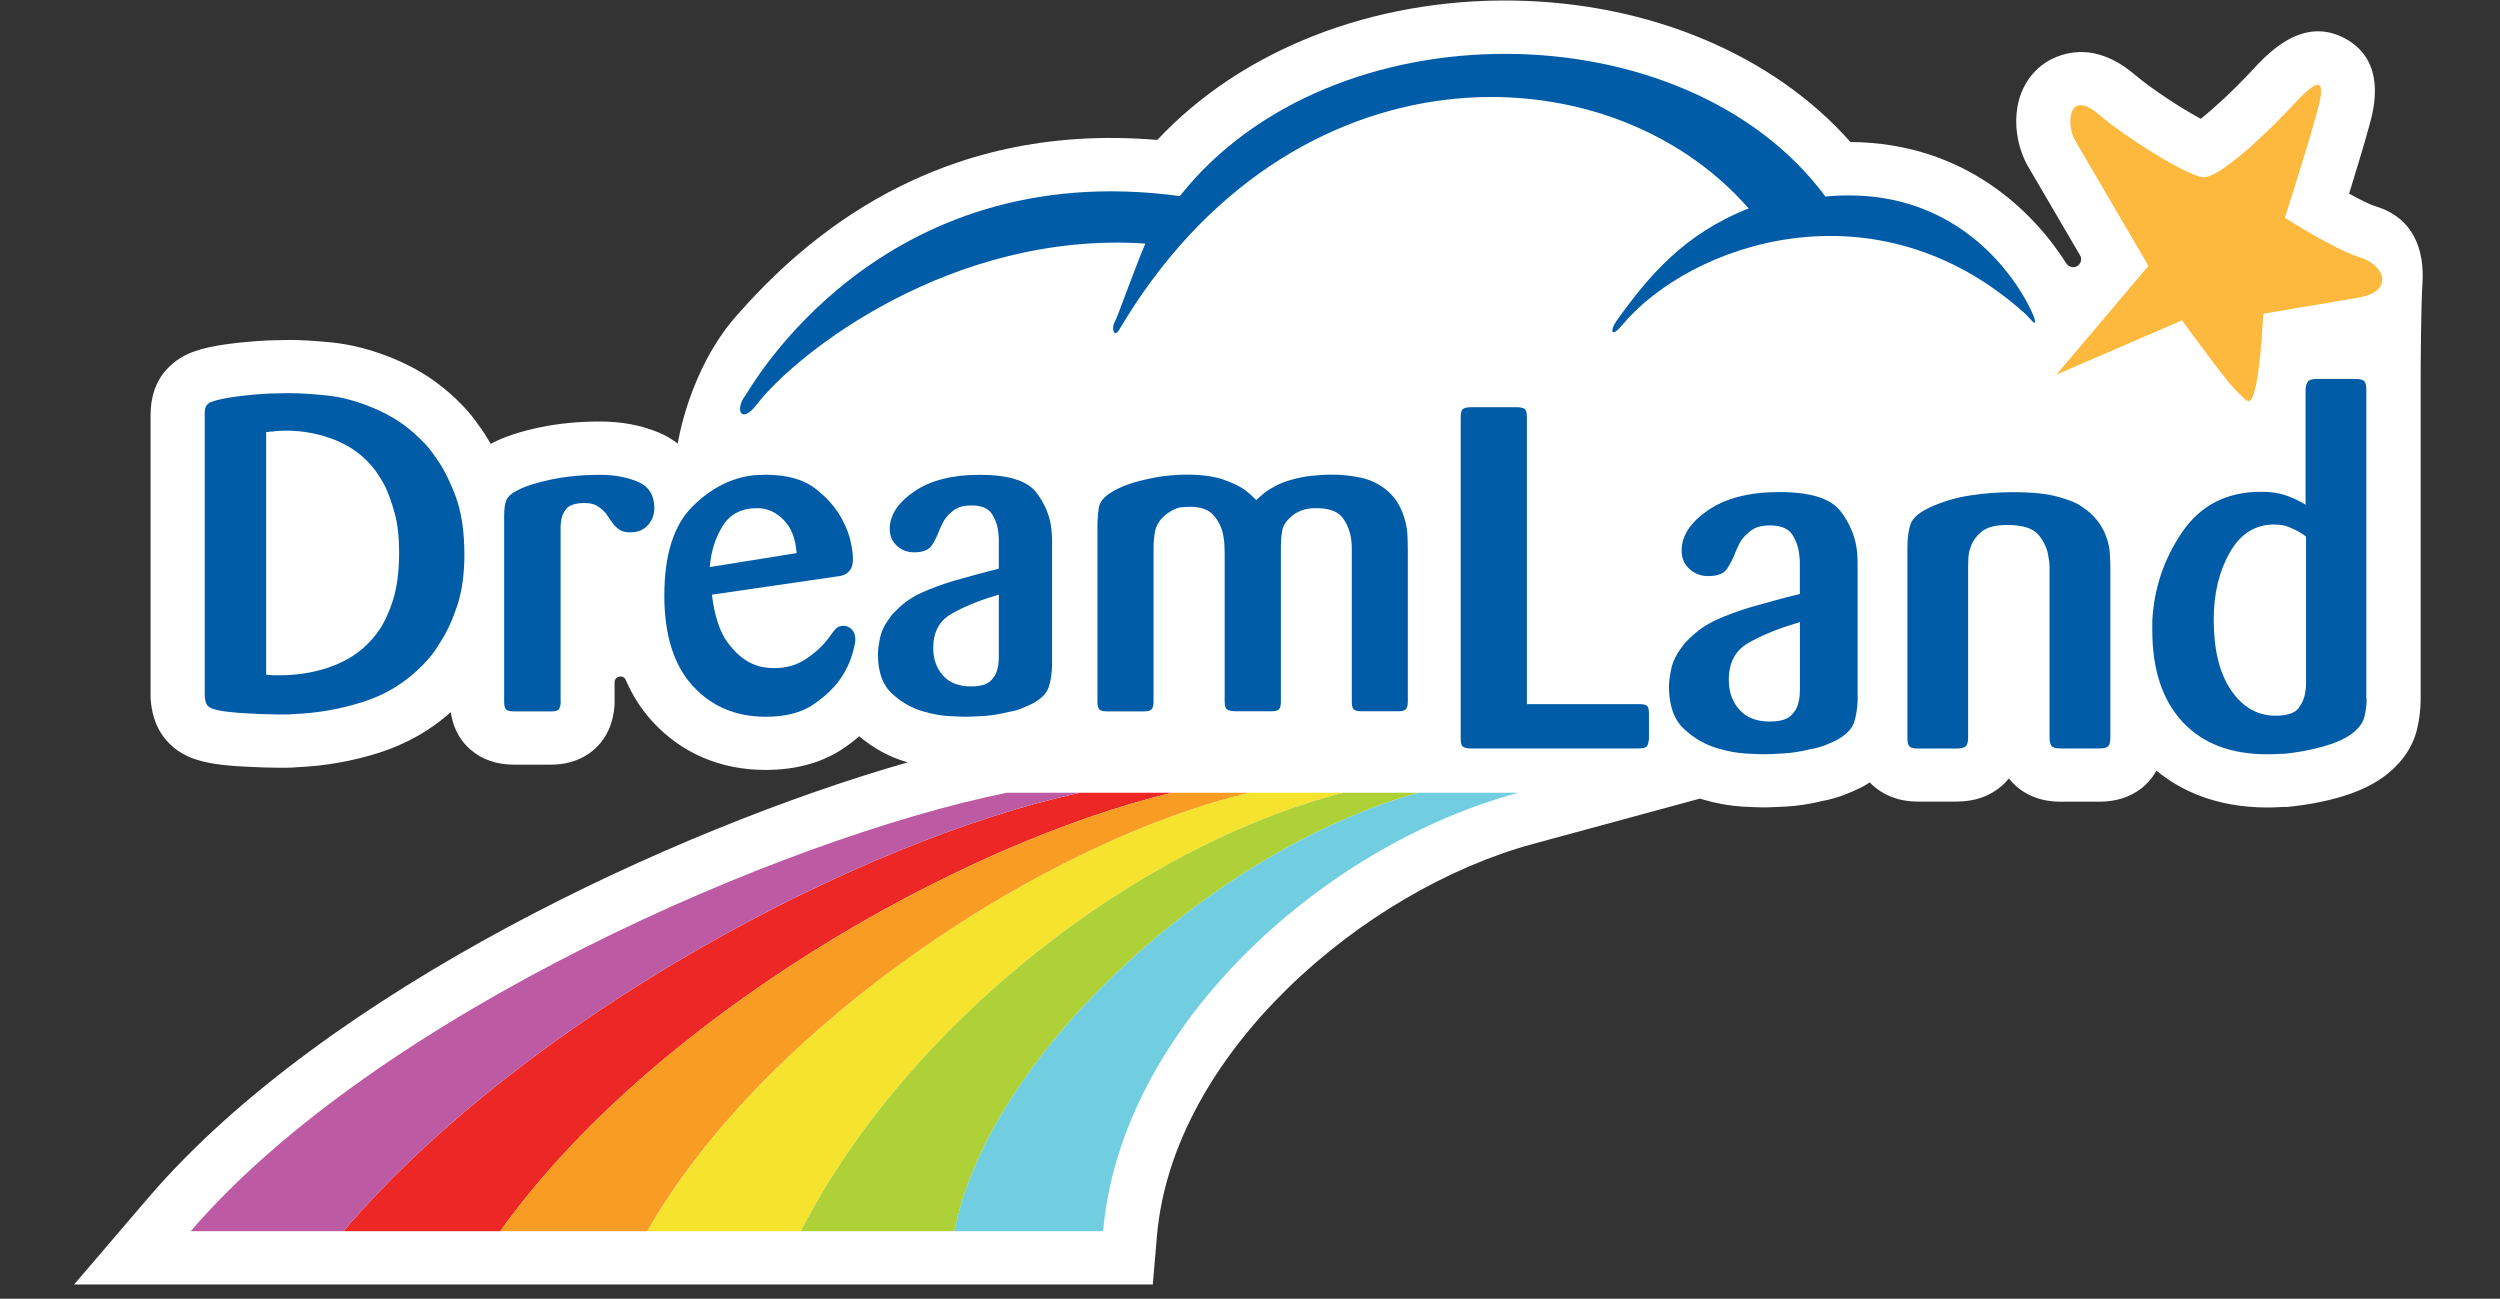
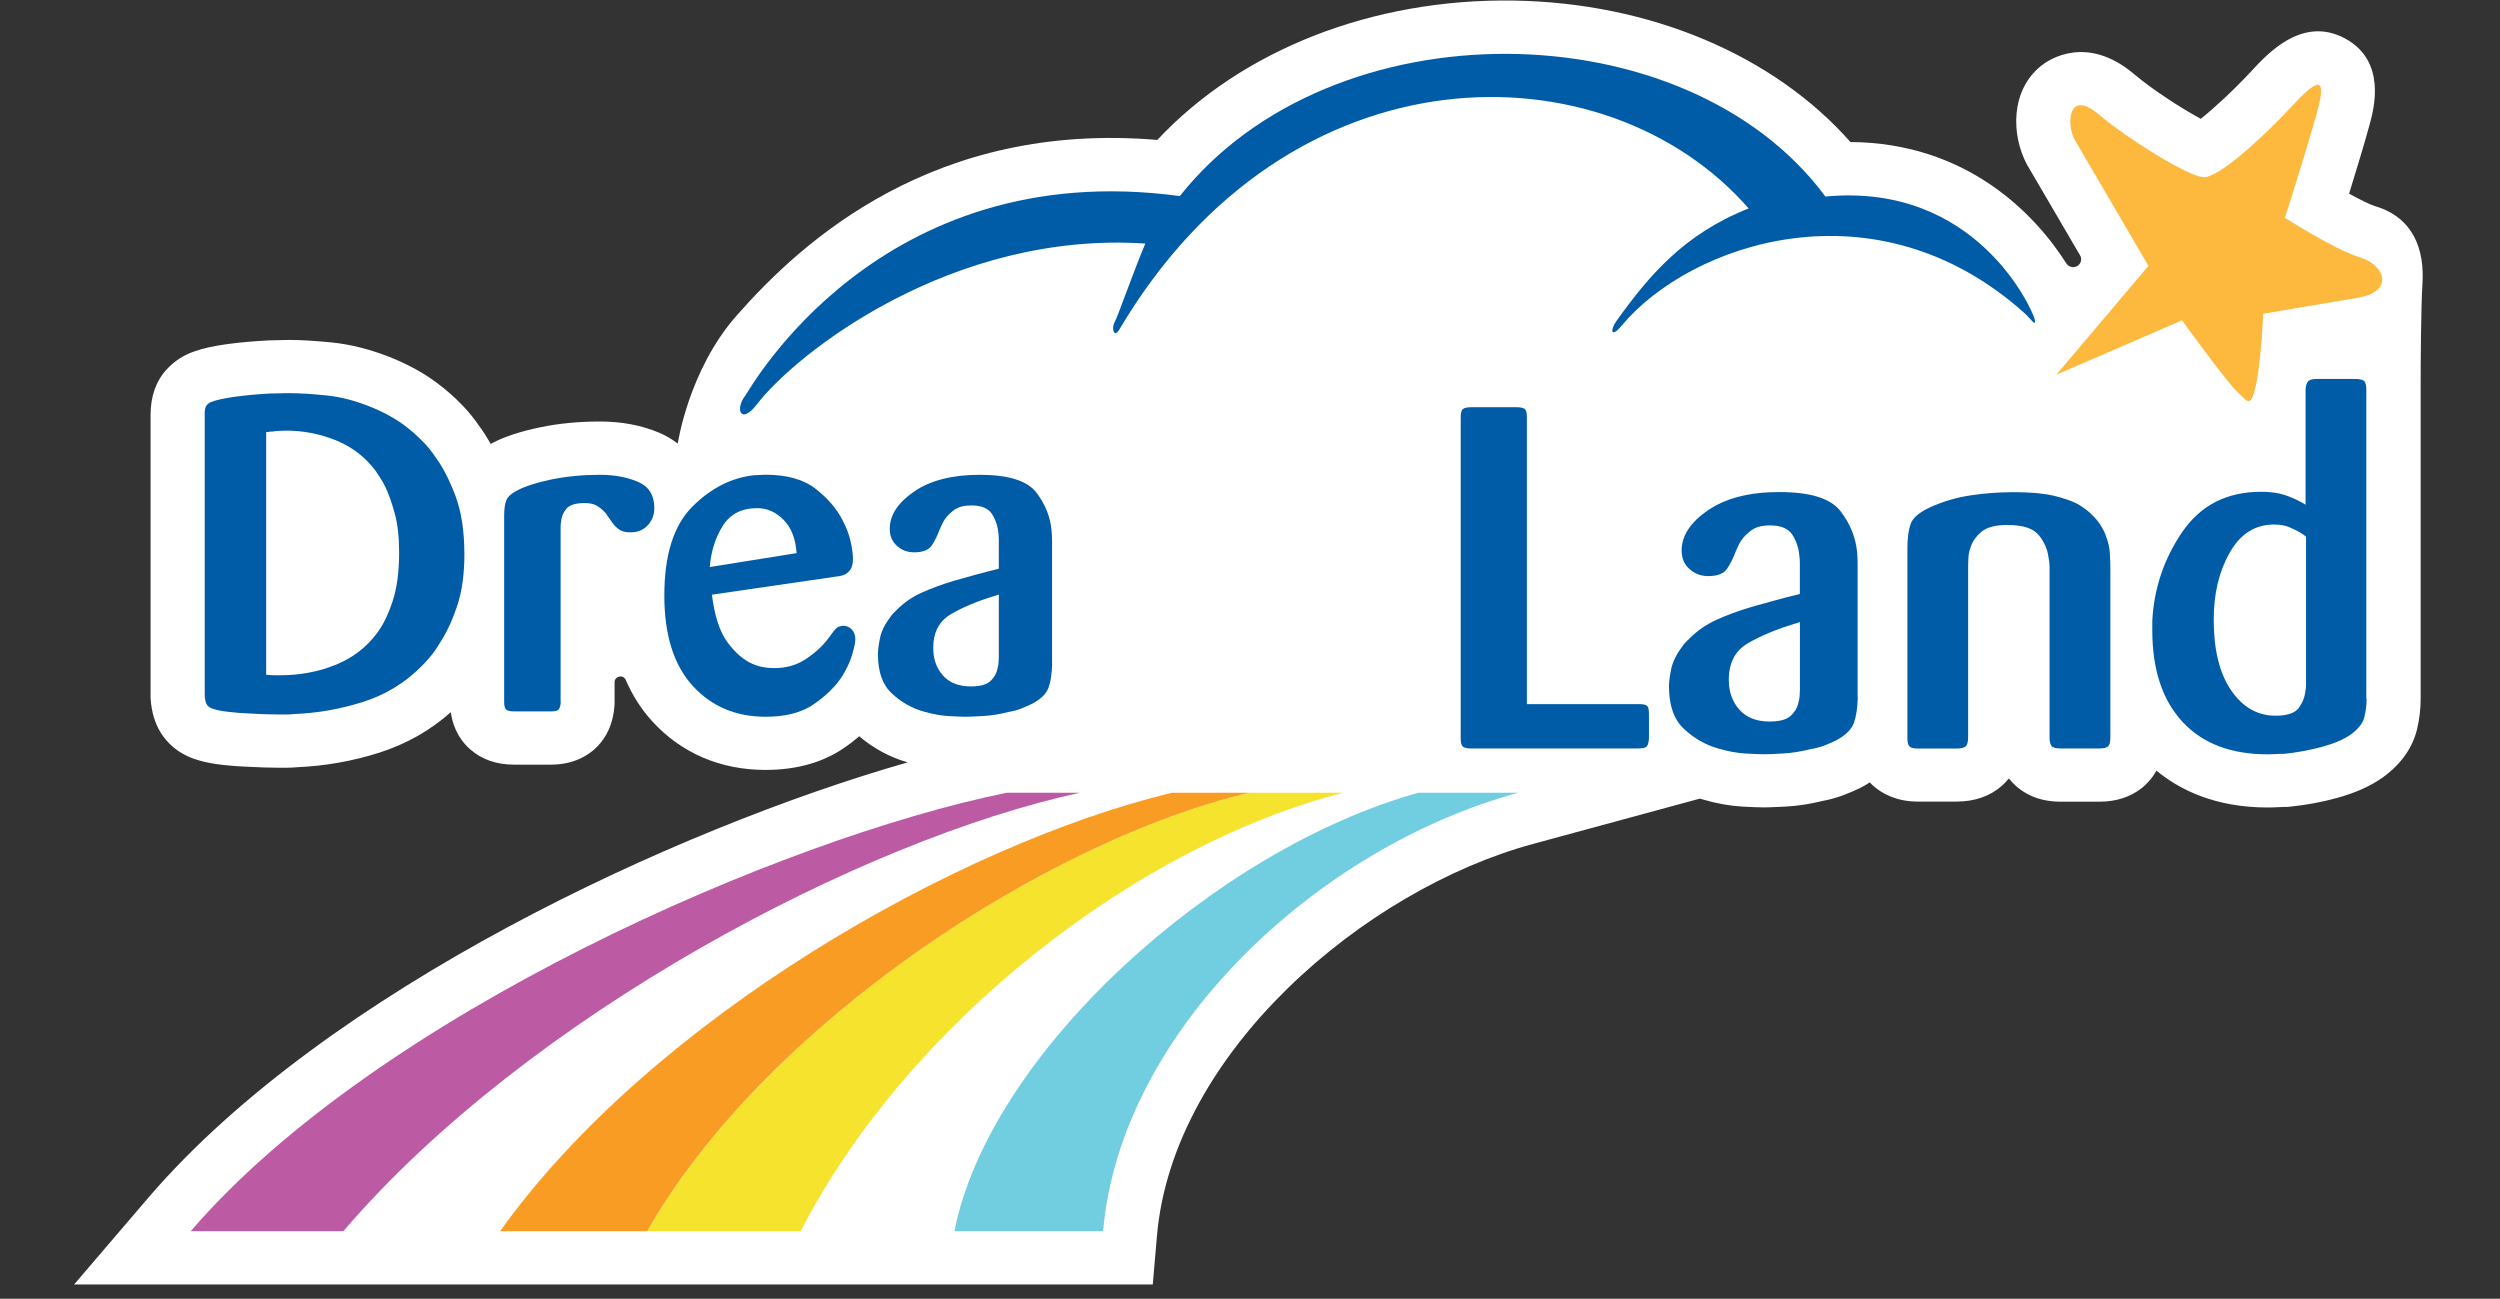
<svg xmlns="http://www.w3.org/2000/svg" width="385" zoomAndPan="magnify" viewBox="0 0 288.75 150" height="200" preserveAspectRatio="xMidYMid meet" version="1.0">
  <rect x="0" y="0" width="288.75" height="150" fill="#333333" stroke="none" />
  <defs>
    <clipPath id="e927a19a25">
      <path d="M 8.559 0.066 L 279.82 0.066 L 279.82 149 L 8.559 149 Z M 8.559 0.066 " clip-rule="nonzero" />
    </clipPath>
  </defs>
  <g clip-path="url(#e927a19a25)">
    <path fill="#ffffff" d="M 279.793 32.777 C 280.047 28.824 278.758 25.148 274.363 23.824 C 273.773 23.652 272.621 23.082 271.32 22.371 C 272.102 19.844 273.043 16.754 273.684 14.414 C 274.18 12.598 275.695 7.059 270.855 4.445 C 265.965 1.805 261.973 6.121 260.051 8.195 C 257.996 10.41 255.699 12.523 254.191 13.723 C 252.086 12.586 248.711 10.441 246.453 8.531 C 240.98 3.93 236.617 6.914 235.793 7.566 C 232.211 10.391 232.262 15.586 234.133 19.039 L 240.25 29.496 C 240.445 29.82 240.406 30.238 240.156 30.531 C 239.754 31.012 238.992 30.949 238.66 30.422 C 235.02 24.68 227.137 16.488 213.73 16.406 C 204.855 6.367 190.598 0.32 174.84 0.066 C 158.508 -0.188 143.398 5.766 133.668 16.164 C 107.965 13.988 92.746 27.707 85.027 36.508 C 79.52 42.797 78.281 51.234 78.281 51.234 C 77.629 50.734 76.906 50.297 76.102 49.965 C 74.059 49.109 71.77 48.684 69.301 48.684 C 66.855 48.684 64.535 48.906 62.391 49.352 C 60.059 49.84 58.219 50.449 56.828 51.191 C 56.777 51.223 56.723 51.254 56.672 51.273 C 56.25 50.523 55.816 49.832 55.34 49.191 C 54.742 48.316 54.125 47.566 53.473 46.883 C 52.949 46.336 52.473 45.887 52.051 45.512 C 50.996 44.578 49.902 43.766 48.77 43.082 C 47.707 42.441 46.59 41.895 45.52 41.445 C 43.062 40.422 40.629 39.781 38.254 39.547 C 36.293 39.355 34.703 39.262 33.402 39.262 C 32.961 39.262 32.508 39.273 32.02 39.293 C 31.754 39.301 31.484 39.312 31.207 39.312 L 30.895 39.324 C 29.328 39.406 27.812 39.535 26.355 39.73 C 24.652 39.965 23.426 40.227 22.434 40.594 C 21.227 41 20.145 41.699 19.277 42.637 C 18.02 43.988 17.391 45.777 17.391 47.93 L 17.391 80.309 L 17.398 80.703 C 17.504 82.25 17.887 83.527 18.566 84.625 C 19.238 85.703 20.516 87.105 22.848 87.785 C 23.652 88.039 24.582 88.215 25.746 88.348 C 26.637 88.449 27.574 88.52 28.543 88.559 C 29.203 88.59 29.844 88.621 30.484 88.641 C 31.125 88.66 31.691 88.672 32.195 88.672 L 33.062 88.672 C 33.496 88.672 33.941 88.652 34.383 88.609 C 37.574 88.469 40.742 87.91 43.805 86.934 C 46.902 85.949 49.676 84.383 52.07 82.258 C 52.359 84.395 53.402 85.766 54.32 86.559 C 55.652 87.727 57.352 88.316 59.375 88.316 L 63.656 88.316 C 66.867 88.316 68.641 86.711 69.406 85.754 L 69.457 85.684 C 70.336 84.566 70.828 83.223 70.965 81.598 L 70.984 81.344 L 70.984 78.805 C 70.984 78.082 71.996 77.867 72.273 78.527 C 73.047 80.328 74.07 81.922 75.34 83.316 C 78.691 86.984 83.211 88.926 88.414 88.926 C 91.953 88.926 94.996 88.082 97.43 86.426 C 98.082 85.988 98.68 85.52 99.246 85.043 C 100.906 86.457 102.785 87.461 104.828 88.051 C 104.84 88.051 104.84 88.051 104.84 88.051 C 78.012 95.734 37.758 114.359 17.223 138.23 L 8.559 148.355 L 133.145 148.355 L 133.629 142.734 C 135.465 121.566 157.59 102.766 177.039 97.48 L 196.344 92.238 C 196.457 92.27 196.562 92.309 196.676 92.34 C 198.266 92.809 199.82 93.082 201.277 93.164 C 202.391 93.223 203.207 93.254 203.762 93.254 C 204.062 93.254 204.652 93.242 206.188 93.164 C 207.57 93.09 209.016 92.879 210.492 92.512 C 211.316 92.359 212.133 92.137 212.918 91.84 C 213.566 91.598 214.227 91.312 214.867 91 L 215.102 90.875 C 215.402 90.715 215.684 90.551 215.961 90.367 C 216.113 90.531 216.258 90.672 216.414 90.805 C 217.344 91.617 218.973 92.582 221.5 92.582 L 225.969 92.582 C 228.074 92.582 229.828 91.973 231.223 90.754 C 231.48 90.52 231.758 90.246 232.027 89.91 C 232.922 91.051 234.738 92.594 237.969 92.594 L 242.5 92.594 C 244.387 92.594 246.02 92.074 247.34 91.051 L 247.379 91.02 C 247.875 90.621 248.535 89.973 249.07 89.008 C 251.703 91.191 255.812 93.266 261.918 93.266 C 262.332 93.266 262.766 93.254 263.211 93.223 L 263.262 93.223 C 263.445 93.215 263.645 93.203 263.836 93.203 L 264.148 93.203 L 264.457 93.172 C 266.316 92.988 268.152 92.656 269.906 92.168 C 272.043 91.578 273.766 90.816 275.168 89.82 L 275.242 89.77 C 277.324 88.254 278.645 86.383 279.172 84.219 C 279.449 83.062 279.586 81.871 279.586 80.703 L 279.586 44.965 C 279.574 41.965 279.637 35.074 279.793 32.777 Z M 279.793 32.777 " fill-opacity="1" fill-rule="nonzero" />
  </g>
  <path fill="#015ca8" d="M 23.633 47.93 C 23.633 47.352 23.715 46.965 23.891 46.773 C 24.066 46.59 24.273 46.457 24.52 46.387 C 25.047 46.184 25.945 45.988 27.211 45.816 C 28.48 45.645 29.812 45.523 31.215 45.449 C 31.598 45.449 31.969 45.441 32.34 45.43 C 32.703 45.41 33.062 45.41 33.414 45.41 C 34.496 45.41 35.902 45.492 37.645 45.664 C 39.391 45.836 41.195 46.316 43.082 47.105 C 43.918 47.453 44.734 47.859 45.539 48.348 C 46.344 48.824 47.129 49.414 47.891 50.094 C 48.199 50.371 48.57 50.727 48.984 51.152 C 49.406 51.578 49.82 52.105 50.242 52.715 C 51.109 53.887 51.895 55.391 52.598 57.25 C 53.289 59.098 53.637 61.355 53.637 63.996 C 53.637 66.363 53.352 68.387 52.773 70.074 C 52.195 71.762 51.543 73.145 50.812 74.242 C 50.43 74.891 50.047 75.441 49.664 75.887 C 49.285 76.332 48.953 76.691 48.676 76.965 C 46.758 78.883 44.508 80.258 41.906 81.078 C 39.305 81.902 36.656 82.371 33.941 82.473 C 33.66 82.504 33.375 82.523 33.074 82.523 L 32.207 82.523 C 31.754 82.523 31.238 82.512 30.668 82.492 C 30.09 82.473 29.492 82.453 28.863 82.41 C 28.027 82.379 27.223 82.32 26.461 82.227 C 25.695 82.148 25.098 82.035 24.684 81.891 C 24.305 81.789 24.047 81.629 23.902 81.406 C 23.758 81.18 23.672 80.816 23.645 80.297 L 23.645 47.93 Z M 30.742 77.938 C 31.125 77.969 31.434 77.992 31.68 77.992 L 32.363 77.992 C 34.633 77.992 36.746 77.594 38.707 76.812 C 40.68 76.02 42.266 74.82 43.484 73.203 C 44.188 72.309 44.797 71.09 45.312 69.547 C 45.84 68 46.098 66.078 46.098 63.785 C 46.098 62.035 45.93 60.551 45.602 59.332 C 45.27 58.113 44.91 57.098 44.527 56.273 C 44.32 55.867 44.113 55.492 43.898 55.164 C 43.691 54.84 43.516 54.578 43.371 54.363 C 42.184 52.789 40.668 51.621 38.82 50.867 C 36.973 50.113 35.043 49.738 33.023 49.738 C 32.711 49.738 32.422 49.75 32.156 49.77 C 31.898 49.789 31.641 49.809 31.402 49.852 L 31.195 49.852 C 31.125 49.852 31.051 49.871 30.988 49.902 L 30.742 49.902 Z M 30.742 77.938 " fill-opacity="1" fill-rule="nonzero" />
  <path fill="#015ca8" d="M 64.773 81.078 C 64.742 81.496 64.66 81.77 64.535 81.934 C 64.41 82.086 64.121 82.168 63.668 82.168 L 59.387 82.168 C 58.934 82.168 58.633 82.098 58.469 81.965 C 58.312 81.832 58.23 81.535 58.23 81.09 L 58.23 59.566 C 58.23 58.773 58.312 58.176 58.488 57.766 C 58.664 57.359 59.078 56.977 59.746 56.641 C 60.656 56.16 61.965 55.734 63.688 55.379 C 65.414 55.023 67.289 54.84 69.301 54.84 C 70.941 54.84 72.398 55.105 73.668 55.645 C 74.938 56.172 75.574 57.199 75.574 58.703 C 75.574 59.453 75.328 60.113 74.824 60.664 C 74.316 61.211 73.645 61.488 72.812 61.488 C 72.285 61.488 71.871 61.387 71.551 61.184 C 71.242 60.98 70.953 60.703 70.715 60.359 C 70.613 60.215 70.508 60.086 70.426 59.953 C 70.332 59.809 70.242 59.68 70.137 59.535 C 70.105 59.465 70.055 59.402 70.004 59.332 C 69.953 59.262 69.891 59.191 69.816 59.129 C 69.613 58.887 69.332 58.66 68.98 58.438 C 68.633 58.215 68.145 58.102 67.516 58.102 C 66.477 58.102 65.762 58.328 65.402 58.773 C 65.039 59.223 64.836 59.719 64.805 60.266 C 64.773 60.441 64.75 60.602 64.75 60.754 L 64.75 81.078 Z M 64.773 81.078 " fill-opacity="1" fill-rule="nonzero" />
  <path fill="#015ca8" d="M 82.223 68.684 C 82.531 71.152 83.141 72.992 84.027 74.191 C 84.914 75.391 85.863 76.211 86.875 76.66 C 87.328 76.863 87.773 77.004 88.207 77.066 C 88.641 77.137 89.051 77.168 89.434 77.168 C 90.828 77.168 92.043 76.812 93.098 76.109 C 94.141 75.41 94.996 74.625 95.656 73.762 C 95.902 73.418 96.098 73.145 96.254 72.941 C 96.41 72.738 96.555 72.586 96.699 72.484 C 96.801 72.41 96.914 72.359 97.039 72.332 C 97.16 72.301 97.285 72.277 97.43 72.277 C 97.781 72.277 98.09 72.422 98.371 72.688 C 98.648 72.961 98.793 73.355 98.793 73.875 C 98.793 74.18 98.668 74.758 98.43 75.602 C 98.184 76.445 97.77 77.328 97.172 78.254 C 96.41 79.383 95.324 80.43 93.934 81.375 C 92.539 82.32 90.715 82.785 88.441 82.785 C 84.996 82.785 82.18 81.598 80.004 79.211 C 77.824 76.82 76.73 73.348 76.73 68.785 C 76.73 64.078 77.816 60.664 79.973 58.508 C 82.129 56.363 84.523 55.156 87.133 54.883 C 87.34 54.883 87.555 54.871 87.781 54.859 C 88.008 54.84 88.227 54.832 88.434 54.832 C 90.91 54.832 92.84 55.379 94.23 56.477 C 95.625 57.574 96.656 58.773 97.316 60.086 C 97.77 60.938 98.082 61.773 98.258 62.586 C 98.43 63.387 98.516 64.039 98.516 64.516 C 98.516 65.137 98.402 65.582 98.172 65.855 C 97.945 66.133 97.699 66.324 97.422 66.426 C 97.277 66.457 97.152 66.496 97.027 66.527 C 96.902 66.559 96.789 66.578 96.688 66.578 Z M 92.004 63.887 C 91.898 62.238 91.406 60.957 90.516 60.055 C 89.629 59.148 88.609 58.691 87.461 58.691 C 85.648 58.691 84.316 59.383 83.469 60.754 C 82.613 62.129 82.117 63.703 81.984 65.492 Z M 92.004 63.887 " fill-opacity="1" fill-rule="nonzero" />
  <path fill="#015ca8" d="M 121.523 76.711 C 121.492 77.84 121.348 78.754 121.102 79.434 C 120.855 80.125 120.234 80.734 119.223 81.281 C 118.801 81.484 118.367 81.68 117.914 81.852 C 117.461 82.023 117.004 82.148 116.551 82.219 C 115.469 82.492 114.445 82.656 113.465 82.707 C 112.484 82.758 111.848 82.785 111.535 82.785 C 111.156 82.785 110.504 82.758 109.574 82.707 C 108.656 82.656 107.668 82.473 106.625 82.168 C 105.305 81.793 104.098 81.102 103.023 80.105 C 101.941 79.109 101.402 77.605 101.402 75.57 C 101.402 75.094 101.484 74.465 101.641 73.691 C 101.797 72.918 102.188 72.117 102.816 71.293 C 102.922 71.121 103.055 70.957 103.211 70.805 C 103.363 70.652 103.527 70.492 103.703 70.316 C 104.469 69.566 105.375 68.945 106.418 68.469 C 107.461 67.992 108.719 67.523 110.184 67.078 C 110.918 66.871 111.711 66.648 112.59 66.406 C 113.457 66.16 114.383 65.93 115.363 65.684 L 115.363 62.34 C 115.363 62.098 115.344 61.844 115.312 61.566 C 115.242 60.777 115.004 60.055 114.582 59.383 C 114.156 58.711 113.363 58.379 112.176 58.379 C 111.34 58.379 110.691 58.551 110.215 58.895 C 109.742 59.242 109.371 59.617 109.09 60.035 C 108.945 60.277 108.832 60.492 108.75 60.676 C 108.668 60.855 108.586 61.039 108.512 61.211 C 108.266 61.863 107.977 62.453 107.625 62.992 C 107.273 63.52 106.594 63.793 105.582 63.793 C 104.82 63.793 104.148 63.551 103.602 63.051 C 103.043 62.555 102.766 61.895 102.766 61.07 C 102.766 59.496 103.703 58.062 105.582 56.773 C 107.461 55.48 109.988 54.84 113.156 54.84 C 116.469 54.84 118.645 55.523 119.688 56.875 C 120.73 58.234 121.328 59.719 121.461 61.324 C 121.492 61.73 121.516 62.148 121.516 62.562 L 121.516 76.711 Z M 115.363 68.672 C 115.262 68.703 115.156 68.742 115.055 68.773 C 114.953 68.805 114.848 68.844 114.746 68.875 C 112.824 69.453 111.195 70.145 109.832 70.938 C 108.473 71.73 107.789 73.031 107.789 74.852 C 107.789 76.121 108.16 77.176 108.914 78.02 C 109.66 78.863 110.73 79.281 112.125 79.281 C 113.207 79.281 113.961 79.078 114.395 78.66 C 114.828 78.246 115.098 77.789 115.199 77.27 C 115.27 77.023 115.312 76.781 115.332 76.527 C 115.355 76.273 115.363 76.059 115.363 75.887 Z M 115.363 68.672 " fill-opacity="1" fill-rule="nonzero" />
-   <path fill="#015ca8" d="M 126.754 60.695 L 126.754 60.43 C 126.785 59.637 126.84 59.039 126.91 58.633 C 126.984 58.215 127.188 57.84 127.539 57.492 C 127.613 57.422 127.695 57.352 127.797 57.258 C 127.902 57.18 128.004 57.098 128.105 57.027 C 128.695 56.617 129.418 56.262 130.254 55.969 C 131.09 55.676 131.945 55.449 132.812 55.277 C 133.574 55.105 134.328 54.984 135.062 54.922 C 135.793 54.852 136.434 54.82 137 54.82 C 138.746 54.82 140.148 55.004 141.211 55.359 C 142.273 55.727 143.121 56.121 143.75 56.566 C 144.027 56.77 144.277 56.977 144.504 57.188 C 144.73 57.391 144.926 57.586 145.102 57.758 C 145.246 57.625 145.402 57.473 145.578 57.32 C 145.75 57.168 145.949 57.004 146.156 56.832 C 146.504 56.59 146.918 56.344 147.402 56.082 C 147.887 55.828 148.496 55.594 149.23 55.391 C 149.961 55.188 150.715 55.035 151.5 54.953 C 152.285 54.871 153.059 54.82 153.82 54.82 C 154.934 54.82 156.027 54.934 157.113 55.156 C 158.195 55.379 159.168 55.836 160.043 56.516 C 160.602 56.965 161.043 57.453 161.375 57.98 C 161.703 58.508 161.961 59.059 162.129 59.605 C 162.375 60.297 162.508 60.969 162.551 61.641 C 162.582 62.309 162.602 62.879 162.602 63.367 L 162.602 81.07 C 162.602 81.445 162.531 81.719 162.395 81.891 C 162.262 82.066 161.984 82.148 161.559 82.148 L 157.227 82.148 C 156.773 82.148 156.473 82.066 156.34 81.914 C 156.195 81.762 156.133 81.457 156.133 81.008 L 156.133 63.324 C 156.133 63.02 156.113 62.727 156.082 62.453 C 155.977 61.488 155.656 60.621 155.109 59.852 C 154.574 59.078 153.531 58.691 152.004 58.691 C 151.305 58.691 150.715 58.793 150.23 58.996 C 149.746 59.199 149.363 59.445 149.086 59.719 C 148.527 60.195 148.199 60.723 148.094 61.285 C 147.992 61.852 147.941 62.543 147.941 63.367 L 147.941 81.02 C 147.941 81.426 147.879 81.719 147.754 81.891 C 147.629 82.066 147.34 82.148 146.887 82.148 L 142.699 82.148 C 142.273 82.148 141.965 82.086 141.758 81.965 C 141.551 81.84 141.449 81.547 141.449 81.059 L 141.449 63.887 C 141.449 63.609 141.438 63.266 141.418 62.859 C 141.398 62.453 141.336 62.016 141.23 61.566 C 141.059 60.816 140.695 60.113 140.137 59.484 C 139.582 58.855 138.664 58.531 137.375 58.531 C 137.199 58.531 136.91 58.551 136.508 58.582 C 136.105 58.609 135.68 58.773 135.227 59.047 C 135.125 59.117 135 59.191 134.855 59.281 C 134.711 59.363 134.598 59.465 134.496 59.566 C 133.906 60.113 133.547 60.695 133.422 61.312 C 133.297 61.934 133.234 62.613 133.234 63.375 L 133.234 81.027 C 133.234 81.477 133.152 81.77 132.996 81.934 C 132.844 82.086 132.535 82.168 132.078 82.168 L 127.902 82.168 C 127.414 82.168 127.098 82.086 126.961 81.914 C 126.816 81.738 126.754 81.465 126.754 81.09 Z M 126.754 60.695 " fill-opacity="1" fill-rule="nonzero" />
  <path fill="#015ca8" d="M 176.355 81.324 L 189.316 81.324 C 189.812 81.324 190.121 81.395 190.258 81.547 C 190.391 81.699 190.453 81.996 190.453 82.441 L 190.453 85.336 C 190.41 85.824 190.316 86.129 190.164 86.254 C 190.008 86.383 189.688 86.445 189.203 86.445 L 169.836 86.445 C 169.453 86.445 169.176 86.383 168.988 86.254 C 168.805 86.121 168.711 85.816 168.711 85.336 L 168.711 48.145 C 168.711 47.668 168.805 47.352 168.988 47.23 C 169.176 47.098 169.484 47.035 169.898 47.035 L 175.16 47.035 C 175.613 47.035 175.922 47.098 176.098 47.23 C 176.266 47.359 176.355 47.668 176.355 48.145 Z M 176.355 81.324 " fill-opacity="1" fill-rule="nonzero" />
  <path fill="#015ca8" d="M 214.578 80.543 C 214.535 81.77 214.391 82.758 214.125 83.5 C 213.855 84.242 213.184 84.91 212.082 85.512 C 211.629 85.734 211.152 85.938 210.668 86.121 C 210.172 86.305 209.688 86.434 209.191 86.508 C 208.027 86.801 206.91 86.984 205.848 87.035 C 204.797 87.098 204.094 87.117 203.754 87.117 C 203.34 87.117 202.629 87.086 201.629 87.035 C 200.629 86.973 199.562 86.781 198.43 86.445 C 196.996 86.039 195.695 85.297 194.52 84.211 C 193.352 83.133 192.766 81.496 192.766 79.301 C 192.766 78.781 192.848 78.102 193.023 77.27 C 193.199 76.438 193.621 75.57 194.301 74.676 C 194.414 74.496 194.559 74.312 194.727 74.148 C 194.891 73.988 195.074 73.805 195.262 73.621 C 196.086 72.809 197.078 72.137 198.203 71.609 C 199.336 71.09 200.688 70.582 202.277 70.105 C 203.074 69.883 203.938 69.637 204.879 69.383 C 205.816 69.117 206.816 68.863 207.883 68.602 L 207.883 64.973 C 207.883 64.707 207.859 64.434 207.82 64.141 C 207.746 63.285 207.48 62.492 207.023 61.773 C 206.57 61.051 205.703 60.684 204.426 60.684 C 203.516 60.684 202.816 60.867 202.297 61.242 C 201.793 61.609 201.379 62.027 201.082 62.473 C 200.926 62.738 200.801 62.969 200.711 63.164 C 200.617 63.367 200.535 63.559 200.453 63.754 C 200.184 64.465 199.863 65.105 199.492 65.672 C 199.109 66.254 198.379 66.539 197.285 66.539 C 196.457 66.539 195.734 66.262 195.137 65.723 C 194.527 65.188 194.23 64.477 194.23 63.582 C 194.23 61.875 195.25 60.316 197.285 58.926 C 199.328 57.535 202.062 56.832 205.496 56.832 C 209.09 56.832 211.441 57.562 212.578 59.039 C 213.711 60.512 214.352 62.117 214.504 63.863 C 214.547 64.312 214.555 64.758 214.555 65.207 L 214.555 80.543 Z M 207.891 71.844 C 207.777 71.883 207.664 71.914 207.551 71.953 C 207.438 71.996 207.324 72.023 207.211 72.066 C 205.137 72.695 203.363 73.438 201.887 74.293 C 200.41 75.145 199.676 76.559 199.676 78.527 C 199.676 79.902 200.082 81.051 200.895 81.965 C 201.711 82.879 202.867 83.336 204.371 83.336 C 205.539 83.336 206.363 83.113 206.84 82.664 C 207.312 82.219 207.602 81.719 207.715 81.16 C 207.789 80.898 207.84 80.633 207.859 80.348 C 207.883 80.074 207.891 79.84 207.891 79.648 Z M 207.891 71.844 " fill-opacity="1" fill-rule="nonzero" />
  <path fill="#015ca8" d="M 243.738 85.277 C 243.738 85.766 243.645 86.078 243.461 86.223 C 243.273 86.375 242.953 86.445 242.5 86.445 L 237.969 86.445 C 237.402 86.445 237.051 86.332 236.918 86.109 C 236.785 85.887 236.723 85.57 236.723 85.164 L 236.723 65.398 C 236.723 65.086 236.68 64.758 236.609 64.422 C 236.496 63.457 236.113 62.586 235.473 61.801 C 234.832 61.02 233.625 60.633 231.852 60.633 C 230.457 60.633 229.449 60.906 228.828 61.445 C 228.207 61.984 227.797 62.574 227.609 63.203 C 227.457 63.609 227.371 64.008 227.352 64.371 C 227.332 64.75 227.32 65.062 227.32 65.316 L 227.32 85.113 C 227.32 85.672 227.23 86.027 227.043 86.203 C 226.855 86.363 226.496 86.457 225.969 86.457 L 221.5 86.457 C 221.047 86.457 220.738 86.383 220.562 86.23 C 220.398 86.078 220.305 85.766 220.305 85.285 L 220.305 63.254 C 220.305 62.137 220.43 61.234 220.676 60.523 C 220.922 59.809 221.688 59.16 222.969 58.57 C 224.473 57.898 226.043 57.441 227.66 57.207 C 229.281 56.965 230.902 56.844 232.531 56.844 C 234.492 56.844 236.051 56.984 237.207 57.258 C 238.363 57.535 239.25 57.848 239.898 58.176 C 240.168 58.328 240.395 58.469 240.602 58.621 C 240.809 58.773 240.992 58.895 241.137 59.008 C 241.707 59.496 242.16 59.984 242.5 60.48 C 242.84 60.98 243.109 61.508 243.293 62.066 C 243.52 62.695 243.656 63.316 243.688 63.938 C 243.727 64.547 243.746 65.113 243.746 65.633 L 243.746 85.277 Z M 243.738 85.277 " fill-opacity="1" fill-rule="nonzero" />
  <path fill="#015ca8" d="M 273.344 80.703 C 273.344 81.414 273.258 82.117 273.082 82.816 C 272.918 83.527 272.391 84.188 271.527 84.828 C 270.73 85.387 269.629 85.867 268.211 86.254 C 266.801 86.637 265.332 86.914 263.828 87.066 C 263.488 87.066 263.156 87.074 262.836 87.098 C 262.52 87.117 262.207 87.125 261.898 87.125 C 257.668 87.125 254.395 85.875 252.074 83.367 C 249.754 80.855 248.59 77.34 248.59 72.797 L 248.59 71.742 C 248.773 67.992 249.93 64.555 252.043 61.457 C 254.16 58.355 257.195 56.801 261.156 56.801 C 262.25 56.801 263.156 56.926 263.867 57.168 C 264.582 57.41 265.211 57.676 265.738 57.98 C 265.809 58.02 265.902 58.062 266.016 58.125 C 266.129 58.176 266.223 58.246 266.293 58.316 L 266.293 45.105 C 266.293 44.699 266.367 44.375 266.52 44.129 C 266.676 43.887 267.027 43.766 267.594 43.766 L 271.961 43.766 C 272.484 43.766 272.848 43.836 273.031 43.988 C 273.219 44.141 273.309 44.477 273.309 44.992 L 273.309 80.703 Z M 266.324 61.973 C 266.254 61.902 266.148 61.82 266.047 61.75 C 265.934 61.68 265.82 61.598 265.707 61.527 C 265.324 61.305 264.891 61.09 264.406 60.887 C 263.922 60.684 263.332 60.582 262.652 60.582 C 260.461 60.582 258.75 61.668 257.523 63.844 C 256.293 66.02 255.684 68.59 255.684 71.566 C 255.684 75.062 256.359 77.785 257.699 79.738 C 259.039 81.688 260.742 82.664 262.828 82.664 C 264.191 82.664 265.078 82.359 265.52 81.75 C 265.953 81.141 266.211 80.48 266.281 79.77 C 266.324 79.547 266.348 79.32 266.348 79.098 L 266.348 61.973 Z M 266.324 61.973 " fill-opacity="1" fill-rule="nonzero" />
  <path fill="#f6e32d" d="M 155.172 91.559 L 144.32 91.559 C 121.082 97.016 88.453 118.172 74.762 142.207 L 92.477 142.207 C 104.871 118.109 131.422 97.602 155.172 91.559 Z M 155.172 91.559 " fill-opacity="1" fill-rule="evenodd" />
-   <path fill="#ed2626" d="M 135.371 91.559 L 124.734 91.559 C 99.516 97.023 60.965 117.309 39.656 142.207 L 57.777 142.207 C 75.352 117.613 110.598 97.531 135.371 91.559 Z M 135.371 91.559 " fill-opacity="1" fill-rule="evenodd" />
  <path fill="#bc5ba3" d="M 124.734 91.559 L 116.281 91.559 C 90.465 96.812 43.617 117.094 22.023 142.207 L 39.656 142.207 C 60.965 117.297 99.516 97.023 124.734 91.559 Z M 124.734 91.559 " fill-opacity="1" fill-rule="evenodd" />
-   <path fill="#aed138" d="M 163.832 91.559 L 155.176 91.559 C 131.422 97.602 104.871 118.109 92.48 142.207 L 110.238 142.207 C 114.293 121.668 140.266 98.133 163.832 91.559 Z M 163.832 91.559 " fill-opacity="1" fill-rule="evenodd" />
  <path fill="#71cde0" d="M 110.234 142.207 L 127.406 142.207 C 129.418 118.996 152.242 97.836 175.375 91.559 L 163.832 91.559 C 140.254 98.133 114.289 121.668 110.234 142.207 Z M 110.234 142.207 " fill-opacity="1" fill-rule="evenodd" />
  <path fill="#f99c24" d="M 144.316 91.559 L 135.363 91.559 C 110.598 97.531 75.348 117.613 57.754 142.207 L 74.75 142.207 C 88.453 118.172 121.082 97.016 144.316 91.559 Z M 144.316 91.559 " fill-opacity="1" fill-rule="evenodd" />
  <path fill="#015ca8" d="M 132.285 28.133 C 109.988 26.641 92.012 40.734 87.422 46.699 C 85.531 49.148 84.863 47.219 86.102 45.664 C 86.555 45.074 101.496 17.93 136.27 22.648 C 153.832 0.461 194.785 1.012 210.832 22.699 C 228.281 21.051 234.719 35.746 234.996 36.844 C 235.277 37.941 234.418 36.691 233.871 36.203 C 216.609 20.676 195.199 28.156 187.324 37.586 C 186.023 39.148 185.984 38.082 186.664 37.129 C 190.398 31.895 194.496 27.016 201.969 24.078 C 185.551 5.25 148.98 4.812 129.293 38.043 C 128.645 39.148 128.355 37.859 128.738 37.219 C 129.109 36.57 130.801 31.652 132.285 28.133 Z M 132.285 28.133 " fill-opacity="1" fill-rule="evenodd" />
  <path fill="#fdb83e" d="M 239.633 16.152 C 238.633 14.305 238.879 10.238 242.379 13.195 C 245.887 16.152 252.52 20.219 254.398 20.461 C 256.277 20.707 262.023 15.168 264.656 12.332 C 267.285 9.496 268.906 8.258 267.656 12.82 C 266.41 17.383 263.902 25.148 263.902 25.148 C 263.902 25.148 269.66 28.848 272.539 29.711 C 275.418 30.574 276.664 33.664 272.293 34.395 C 267.906 35.125 261.402 36.242 261.402 36.242 C 261.402 36.242 261.156 41.914 260.527 44.629 C 259.91 47.34 259.527 46.234 258.402 45.246 C 257.277 44.262 252.023 36.996 252.023 36.996 L 237.508 43.277 L 248.145 30.707 Z M 239.633 16.152 " fill-opacity="1" fill-rule="evenodd" />
</svg>